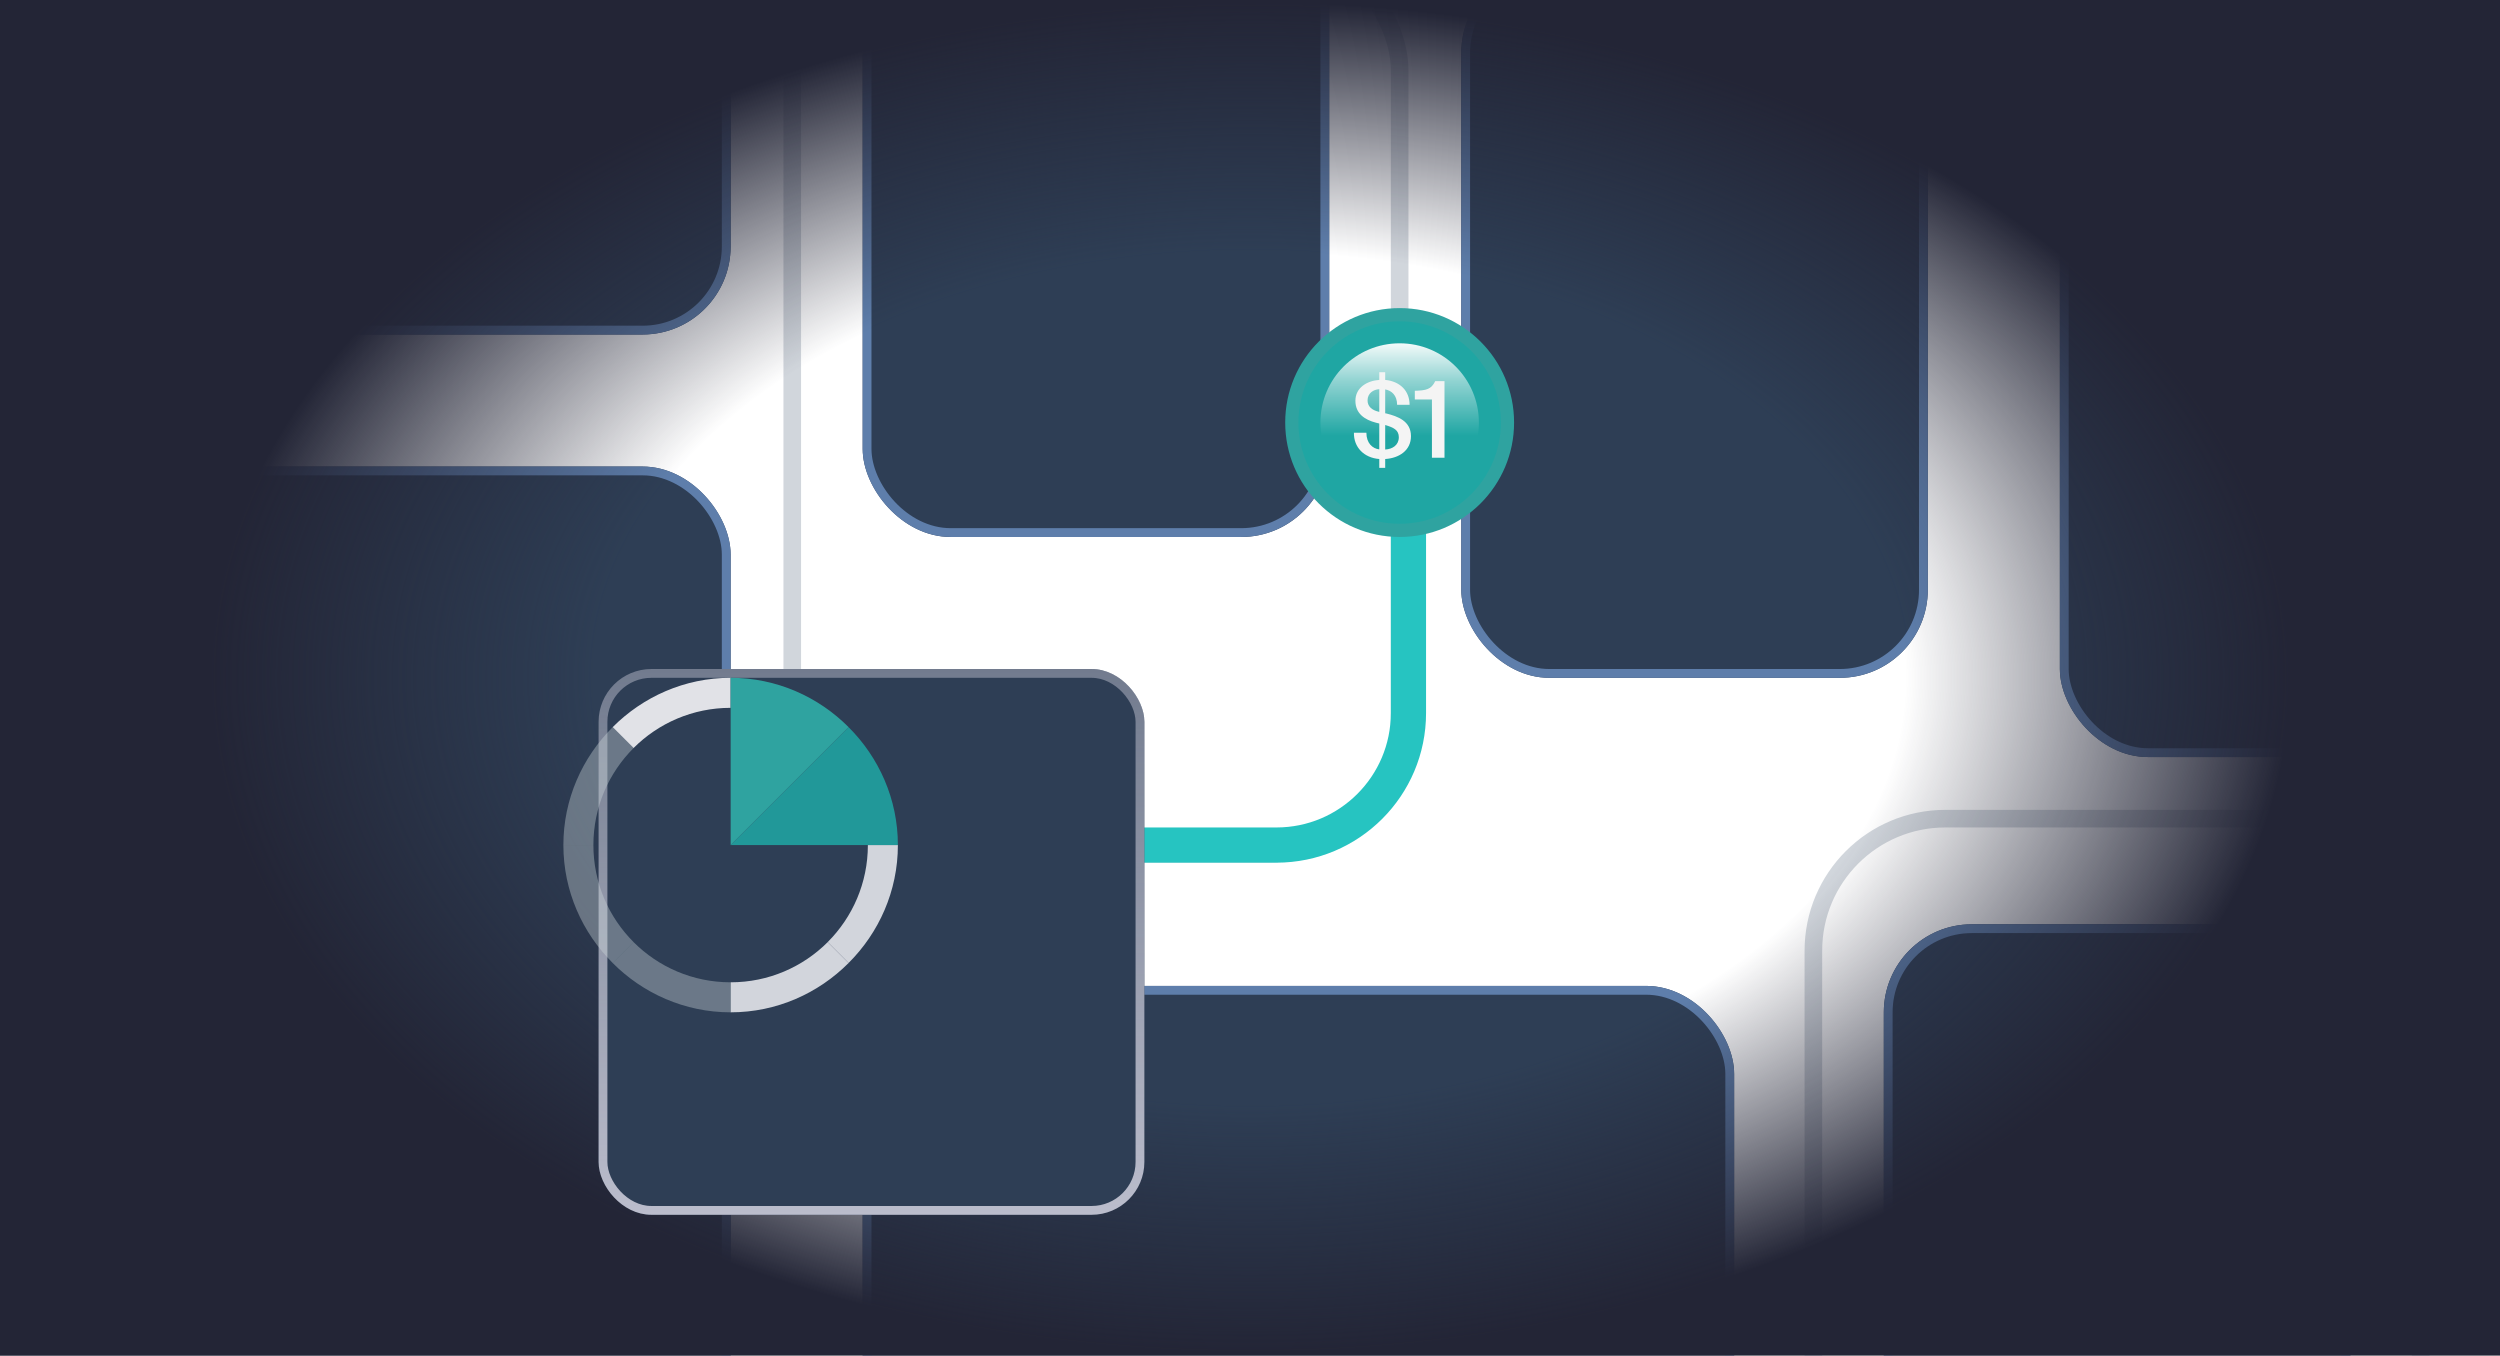
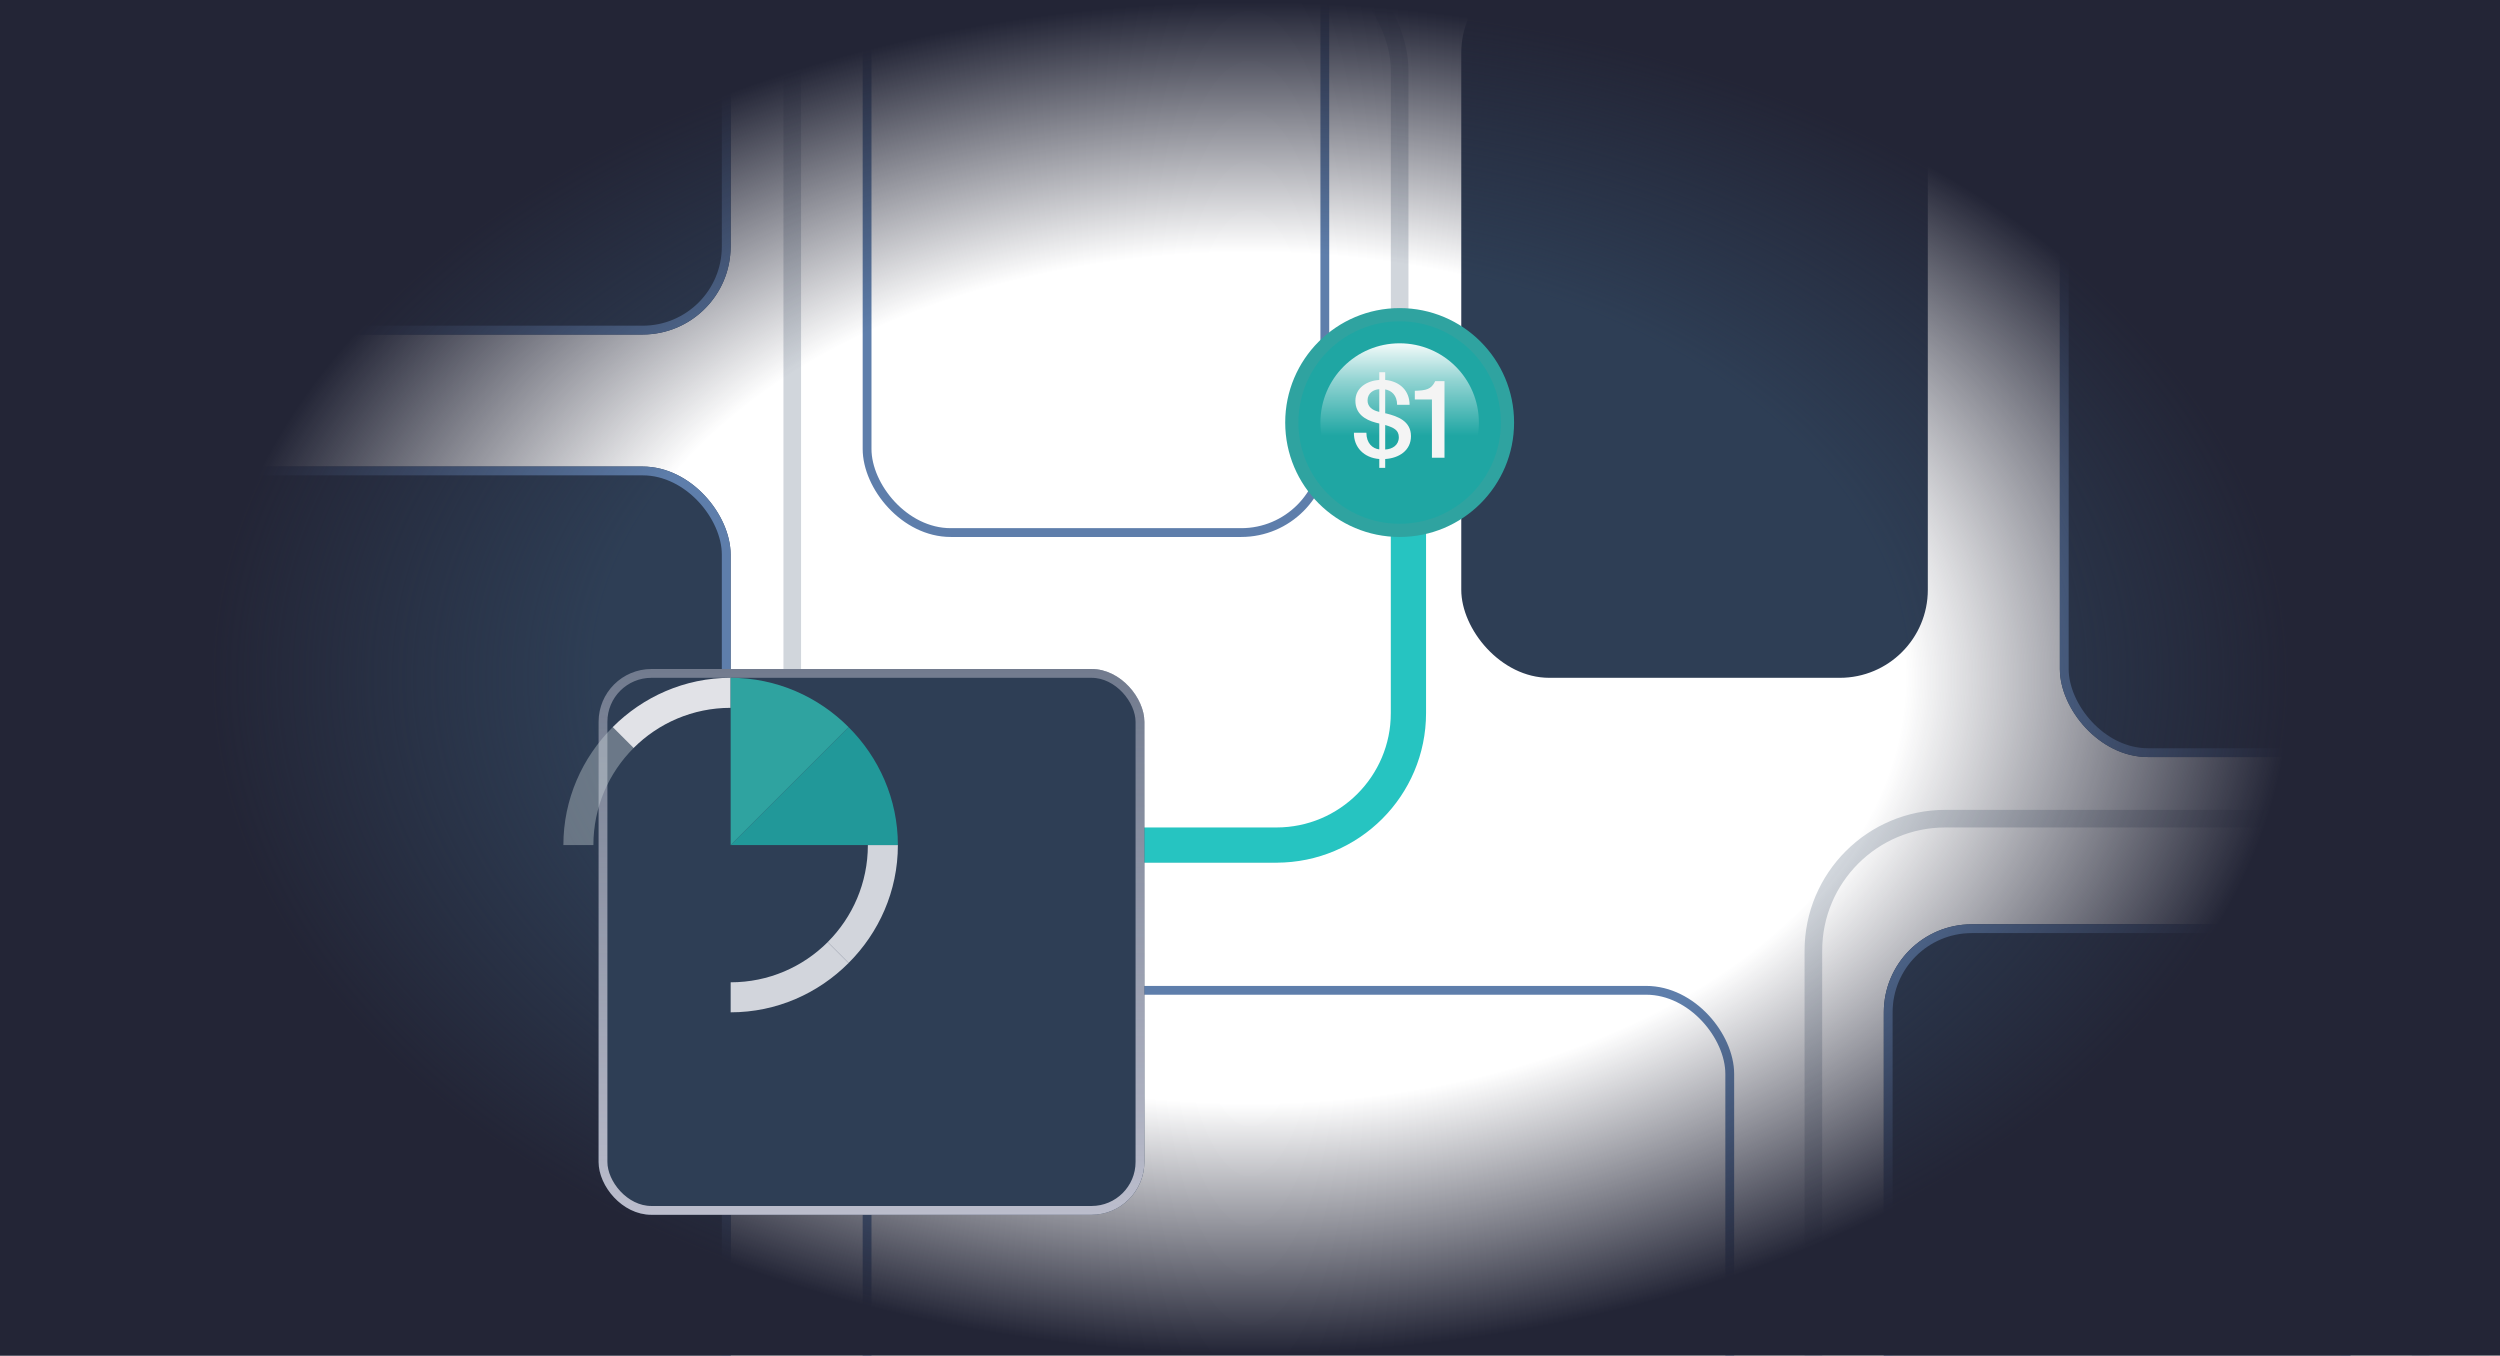
<svg xmlns="http://www.w3.org/2000/svg" width="284" height="154" viewBox="0 0 284 154" fill="none">
  <g clip-path="url(#clip0_122_1766)">
    <g filter="url(#filter0_d_122_1766)">
      <rect x="234" y="3" width="53" height="81" rx="10" fill="#2E3E55" />
      <rect x="234.5" y="3.5" width="52" height="80" rx="9.5" stroke="#5E7EAB" />
    </g>
    <g filter="url(#filter1_d_122_1766)">
      <rect x="214" y="103" width="53" height="81" rx="10" fill="#2E3E55" />
      <rect x="214.5" y="103.5" width="52" height="80" rx="9.5" stroke="#5E7EAB" />
    </g>
    <rect x="206" y="93" width="69" height="104" rx="15" stroke="#D1D6DC" stroke-width="2" />
    <g filter="url(#filter2_d_122_1766)">
      <rect x="166" y="-6" width="53" height="81" rx="10" fill="#2E3E55" />
-       <rect x="166.5" y="-5.5" width="52" height="80" rx="9.5" stroke="#5E7EAB" />
    </g>
    <rect x="90" y="-7" width="69" height="104" rx="15" stroke="#D1D6DC" stroke-width="2" />
    <path d="M160 60V81C160 89.284 153.284 96 145 96H85" stroke="#26C4C1" stroke-width="4" />
    <g filter="url(#filter3_d_122_1766)">
-       <rect x="98" y="110" width="99" height="115" rx="10" fill="#2E3E55" />
      <rect x="98.5" y="110.5" width="98" height="114" rx="9.5" stroke="#5E7EAB" />
    </g>
    <g filter="url(#filter4_d_122_1766)">
-       <rect x="98" y="-70" width="53" height="129" rx="10" fill="#2E3E55" />
      <rect x="98.5" y="-69.5" width="52" height="128" rx="9.5" stroke="#5E7EAB" />
    </g>
    <g filter="url(#filter5_d_122_1766)">
      <rect x="-2" y="-45" width="85" height="81" rx="10" fill="#2E3E55" />
      <rect x="-1.5" y="-44.5" width="84" height="80" rx="9.5" stroke="#5E7EAB" />
    </g>
    <g filter="url(#filter6_d_122_1766)">
      <rect x="-2" y="51" width="85" height="124" rx="10" fill="#2E3E55" />
      <rect x="-1.5" y="51.5" width="84" height="123" rx="9.5" stroke="#5E7EAB" />
    </g>
    <rect width="284" height="154" fill="url(#paint0_radial_122_1766)" />
    <g filter="url(#filter7_dd_122_1766)">
      <rect x="52" y="65" width="62" height="62" rx="6" fill="#2E3E55" />
      <rect x="52.5" y="65.5" width="61" height="61" rx="5.5" stroke="url(#paint1_linear_122_1766)" />
    </g>
    <path fill-rule="evenodd" clip-rule="evenodd" d="M82.997 80.41C82.997 80.41 82.996 80.41 82.996 80.41C78.691 80.41 74.794 82.155 71.973 84.976L69.6 82.603C73.028 79.165 77.765 77 82.997 77V80.41Z" fill="#E1E2E7" />
    <path fill-rule="evenodd" clip-rule="evenodd" d="M67.41 96H64C64 90.768 66.164 86.031 69.603 82.603L71.977 84.977C69.155 87.798 67.41 91.695 67.41 96Z" fill="#CFD8DC" fill-opacity="0.38" />
-     <path fill-rule="evenodd" clip-rule="evenodd" d="M67.41 96H64C64 101.232 66.164 105.969 69.603 109.397L71.977 107.023C69.155 104.202 67.41 100.305 67.41 96Z" fill="#CFD8DC" fill-opacity="0.38" />
-     <path fill-rule="evenodd" clip-rule="evenodd" d="M82.997 111.59C82.997 111.59 82.996 111.59 82.996 111.59C78.691 111.59 74.794 109.845 71.973 107.024L69.6 109.397C73.028 112.835 77.765 115 82.997 115V111.59Z" fill="#CFD8DC" fill-opacity="0.38" />
    <path fill-rule="evenodd" clip-rule="evenodd" d="M83.003 111.59C83.003 111.59 83.004 111.59 83.004 111.59C87.309 111.59 91.206 109.845 94.027 107.024L96.4 109.397C92.972 112.835 88.235 115 83.003 115V111.59Z" fill="#D2D5DC" />
    <path fill-rule="evenodd" clip-rule="evenodd" d="M98.59 96H102C102 101.232 99.836 105.969 96.397 109.397L94.023 107.023C96.845 104.202 98.59 100.305 98.59 96Z" fill="#D2D5DC" />
    <path opacity="0.87" d="M83 96H102C102 90.768 99.836 86.031 96.397 82.603L83 96Z" fill="#1FA6A3" />
    <path d="M83.003 96V77C88.235 77 92.972 79.164 96.4 82.603L83.003 96Z" fill="#2FA3A0" />
    <circle cx="159" cy="48" r="12.25" fill="#1FA6A3" stroke="#2FA3A0" stroke-width="1.5" />
    <g filter="url(#filter8_f_122_1766)">
      <circle cx="159" cy="48" r="9" fill="url(#paint2_linear_122_1766)" />
    </g>
    <path d="M156.686 42.28V43.156C155.33 43.252 153.974 44.008 153.974 45.532C153.974 46.996 155.054 47.692 156.302 48.016L156.686 48.112V51.052C155.918 50.956 155.222 50.356 155.222 49.156H153.806C153.77 50.824 154.97 52.012 156.686 52.144V53.152H157.358V52.144C158.918 52.048 160.286 51.184 160.286 49.552C160.286 47.824 158.774 47.296 157.49 46.972L157.358 46.948V44.236C158.09 44.368 158.702 44.896 158.714 45.988H160.13C160.13 44.404 159.05 43.324 157.358 43.156V42.28H156.686ZM158.906 49.672C158.906 50.56 158.186 51.028 157.358 51.064V48.28C158.318 48.568 158.906 48.844 158.906 49.672ZM155.354 45.484C155.354 44.668 156.014 44.248 156.686 44.212V46.792L156.602 46.768C155.834 46.588 155.354 46.156 155.354 45.484ZM164.095 52V43.3H163.039C162.595 44.248 161.983 44.356 160.723 44.392V45.376H162.667V52H164.095Z" fill="#F4F4F4" />
  </g>
  <defs>
    <filter id="filter0_d_122_1766" x="228" y="-1" width="65" height="93" filterUnits="userSpaceOnUse" color-interpolation-filters="sRGB">
      <feFlood flood-opacity="0" result="BackgroundImageFix" />
      <feColorMatrix in="SourceAlpha" type="matrix" values="0 0 0 0 0 0 0 0 0 0 0 0 0 0 0 0 0 0 127 0" result="hardAlpha" />
      <feOffset dy="2" />
      <feGaussianBlur stdDeviation="3" />
      <feComposite in2="hardAlpha" operator="out" />
      <feColorMatrix type="matrix" values="0 0 0 0 0.847 0 0 0 0 0.851 0 0 0 0 0.867 0 0 0 0.28 0" />
      <feBlend mode="normal" in2="BackgroundImageFix" result="effect1_dropShadow_122_1766" />
      <feBlend mode="normal" in="SourceGraphic" in2="effect1_dropShadow_122_1766" result="shape" />
    </filter>
    <filter id="filter1_d_122_1766" x="208" y="99" width="65" height="93" filterUnits="userSpaceOnUse" color-interpolation-filters="sRGB">
      <feFlood flood-opacity="0" result="BackgroundImageFix" />
      <feColorMatrix in="SourceAlpha" type="matrix" values="0 0 0 0 0 0 0 0 0 0 0 0 0 0 0 0 0 0 127 0" result="hardAlpha" />
      <feOffset dy="2" />
      <feGaussianBlur stdDeviation="3" />
      <feComposite in2="hardAlpha" operator="out" />
      <feColorMatrix type="matrix" values="0 0 0 0 0.847 0 0 0 0 0.851 0 0 0 0 0.867 0 0 0 0.28 0" />
      <feBlend mode="normal" in2="BackgroundImageFix" result="effect1_dropShadow_122_1766" />
      <feBlend mode="normal" in="SourceGraphic" in2="effect1_dropShadow_122_1766" result="shape" />
    </filter>
    <filter id="filter2_d_122_1766" x="160" y="-10" width="65" height="93" filterUnits="userSpaceOnUse" color-interpolation-filters="sRGB">
      <feFlood flood-opacity="0" result="BackgroundImageFix" />
      <feColorMatrix in="SourceAlpha" type="matrix" values="0 0 0 0 0 0 0 0 0 0 0 0 0 0 0 0 0 0 127 0" result="hardAlpha" />
      <feOffset dy="2" />
      <feGaussianBlur stdDeviation="3" />
      <feComposite in2="hardAlpha" operator="out" />
      <feColorMatrix type="matrix" values="0 0 0 0 0.847 0 0 0 0 0.851 0 0 0 0 0.867 0 0 0 0.28 0" />
      <feBlend mode="normal" in2="BackgroundImageFix" result="effect1_dropShadow_122_1766" />
      <feBlend mode="normal" in="SourceGraphic" in2="effect1_dropShadow_122_1766" result="shape" />
    </filter>
    <filter id="filter3_d_122_1766" x="92" y="106" width="111" height="127" filterUnits="userSpaceOnUse" color-interpolation-filters="sRGB">
      <feFlood flood-opacity="0" result="BackgroundImageFix" />
      <feColorMatrix in="SourceAlpha" type="matrix" values="0 0 0 0 0 0 0 0 0 0 0 0 0 0 0 0 0 0 127 0" result="hardAlpha" />
      <feOffset dy="2" />
      <feGaussianBlur stdDeviation="3" />
      <feComposite in2="hardAlpha" operator="out" />
      <feColorMatrix type="matrix" values="0 0 0 0 0.847 0 0 0 0 0.851 0 0 0 0 0.867 0 0 0 0.28 0" />
      <feBlend mode="normal" in2="BackgroundImageFix" result="effect1_dropShadow_122_1766" />
      <feBlend mode="normal" in="SourceGraphic" in2="effect1_dropShadow_122_1766" result="shape" />
    </filter>
    <filter id="filter4_d_122_1766" x="92" y="-74" width="65" height="141" filterUnits="userSpaceOnUse" color-interpolation-filters="sRGB">
      <feFlood flood-opacity="0" result="BackgroundImageFix" />
      <feColorMatrix in="SourceAlpha" type="matrix" values="0 0 0 0 0 0 0 0 0 0 0 0 0 0 0 0 0 0 127 0" result="hardAlpha" />
      <feOffset dy="2" />
      <feGaussianBlur stdDeviation="3" />
      <feComposite in2="hardAlpha" operator="out" />
      <feColorMatrix type="matrix" values="0 0 0 0 0.847 0 0 0 0 0.851 0 0 0 0 0.867 0 0 0 0.28 0" />
      <feBlend mode="normal" in2="BackgroundImageFix" result="effect1_dropShadow_122_1766" />
      <feBlend mode="normal" in="SourceGraphic" in2="effect1_dropShadow_122_1766" result="shape" />
    </filter>
    <filter id="filter5_d_122_1766" x="-8" y="-49" width="97" height="93" filterUnits="userSpaceOnUse" color-interpolation-filters="sRGB">
      <feFlood flood-opacity="0" result="BackgroundImageFix" />
      <feColorMatrix in="SourceAlpha" type="matrix" values="0 0 0 0 0 0 0 0 0 0 0 0 0 0 0 0 0 0 127 0" result="hardAlpha" />
      <feOffset dy="2" />
      <feGaussianBlur stdDeviation="3" />
      <feComposite in2="hardAlpha" operator="out" />
      <feColorMatrix type="matrix" values="0 0 0 0 0.847 0 0 0 0 0.851 0 0 0 0 0.867 0 0 0 0.28 0" />
      <feBlend mode="normal" in2="BackgroundImageFix" result="effect1_dropShadow_122_1766" />
      <feBlend mode="normal" in="SourceGraphic" in2="effect1_dropShadow_122_1766" result="shape" />
    </filter>
    <filter id="filter6_d_122_1766" x="-8" y="47" width="97" height="136" filterUnits="userSpaceOnUse" color-interpolation-filters="sRGB">
      <feFlood flood-opacity="0" result="BackgroundImageFix" />
      <feColorMatrix in="SourceAlpha" type="matrix" values="0 0 0 0 0 0 0 0 0 0 0 0 0 0 0 0 0 0 127 0" result="hardAlpha" />
      <feOffset dy="2" />
      <feGaussianBlur stdDeviation="3" />
      <feComposite in2="hardAlpha" operator="out" />
      <feColorMatrix type="matrix" values="0 0 0 0 0.847 0 0 0 0 0.851 0 0 0 0 0.867 0 0 0 0.28 0" />
      <feBlend mode="normal" in2="BackgroundImageFix" result="effect1_dropShadow_122_1766" />
      <feBlend mode="normal" in="SourceGraphic" in2="effect1_dropShadow_122_1766" result="shape" />
    </filter>
    <filter id="filter7_dd_122_1766" x="46" y="61" width="82" height="74" filterUnits="userSpaceOnUse" color-interpolation-filters="sRGB">
      <feFlood flood-opacity="0" result="BackgroundImageFix" />
      <feColorMatrix in="SourceAlpha" type="matrix" values="0 0 0 0 0 0 0 0 0 0 0 0 0 0 0 0 0 0 127 0" result="hardAlpha" />
      <feOffset dy="2" />
      <feGaussianBlur stdDeviation="3" />
      <feComposite in2="hardAlpha" operator="out" />
      <feColorMatrix type="matrix" values="0 0 0 0 0.847 0 0 0 0 0.851 0 0 0 0 0.867 0 0 0 0.28 0" />
      <feBlend mode="normal" in2="BackgroundImageFix" result="effect1_dropShadow_122_1766" />
      <feColorMatrix in="SourceAlpha" type="matrix" values="0 0 0 0 0 0 0 0 0 0 0 0 0 0 0 0 0 0 127 0" result="hardAlpha" />
      <feMorphology radius="14" operator="erode" in="SourceAlpha" result="effect2_dropShadow_122_1766" />
      <feOffset dx="16" dy="9" />
      <feGaussianBlur stdDeviation="6" />
      <feComposite in2="hardAlpha" operator="out" />
      <feColorMatrix type="matrix" values="0 0 0 0 0.31 0 0 0 0 0.271 0 0 0 0 0.894 0 0 0 0.32 0" />
      <feBlend mode="normal" in2="effect1_dropShadow_122_1766" result="effect2_dropShadow_122_1766" />
      <feBlend mode="normal" in="SourceGraphic" in2="effect2_dropShadow_122_1766" result="shape" />
    </filter>
    <filter id="filter8_f_122_1766" x="147.5" y="36.5" width="23" height="23" filterUnits="userSpaceOnUse" color-interpolation-filters="sRGB">
      <feFlood flood-opacity="0" result="BackgroundImageFix" />
      <feBlend mode="normal" in="SourceGraphic" in2="BackgroundImageFix" result="shape" />
      <feGaussianBlur stdDeviation="1.25" result="effect1_foregroundBlur_122_1766" />
    </filter>
    <radialGradient id="paint0_radial_122_1766" cx="0" cy="0" r="1" gradientUnits="userSpaceOnUse" gradientTransform="translate(142 77) rotate(90) scale(77 117.929)">
      <stop stop-color="#232536" stop-opacity="0" />
      <stop offset="0.63" stop-color="#232536" stop-opacity="0" />
      <stop offset="1" stop-color="#232536" />
    </radialGradient>
    <linearGradient id="paint1_linear_122_1766" x1="83" y1="65" x2="83" y2="127" gradientUnits="userSpaceOnUse">
      <stop stop-color="#BBBDCC" stop-opacity="0.48" />
      <stop offset="1" stop-color="#BBBDCC" />
    </linearGradient>
    <linearGradient id="paint2_linear_122_1766" x1="159" y1="38.5" x2="159" y2="49.5" gradientUnits="userSpaceOnUse">
      <stop stop-color="white" />
      <stop offset="0.432" stop-color="white" stop-opacity="0.51" />
      <stop offset="1" stop-color="white" stop-opacity="0" />
    </linearGradient>
    <clipPath id="clip0_122_1766">
      <rect width="284" height="154" fill="white" />
    </clipPath>
  </defs>
</svg>